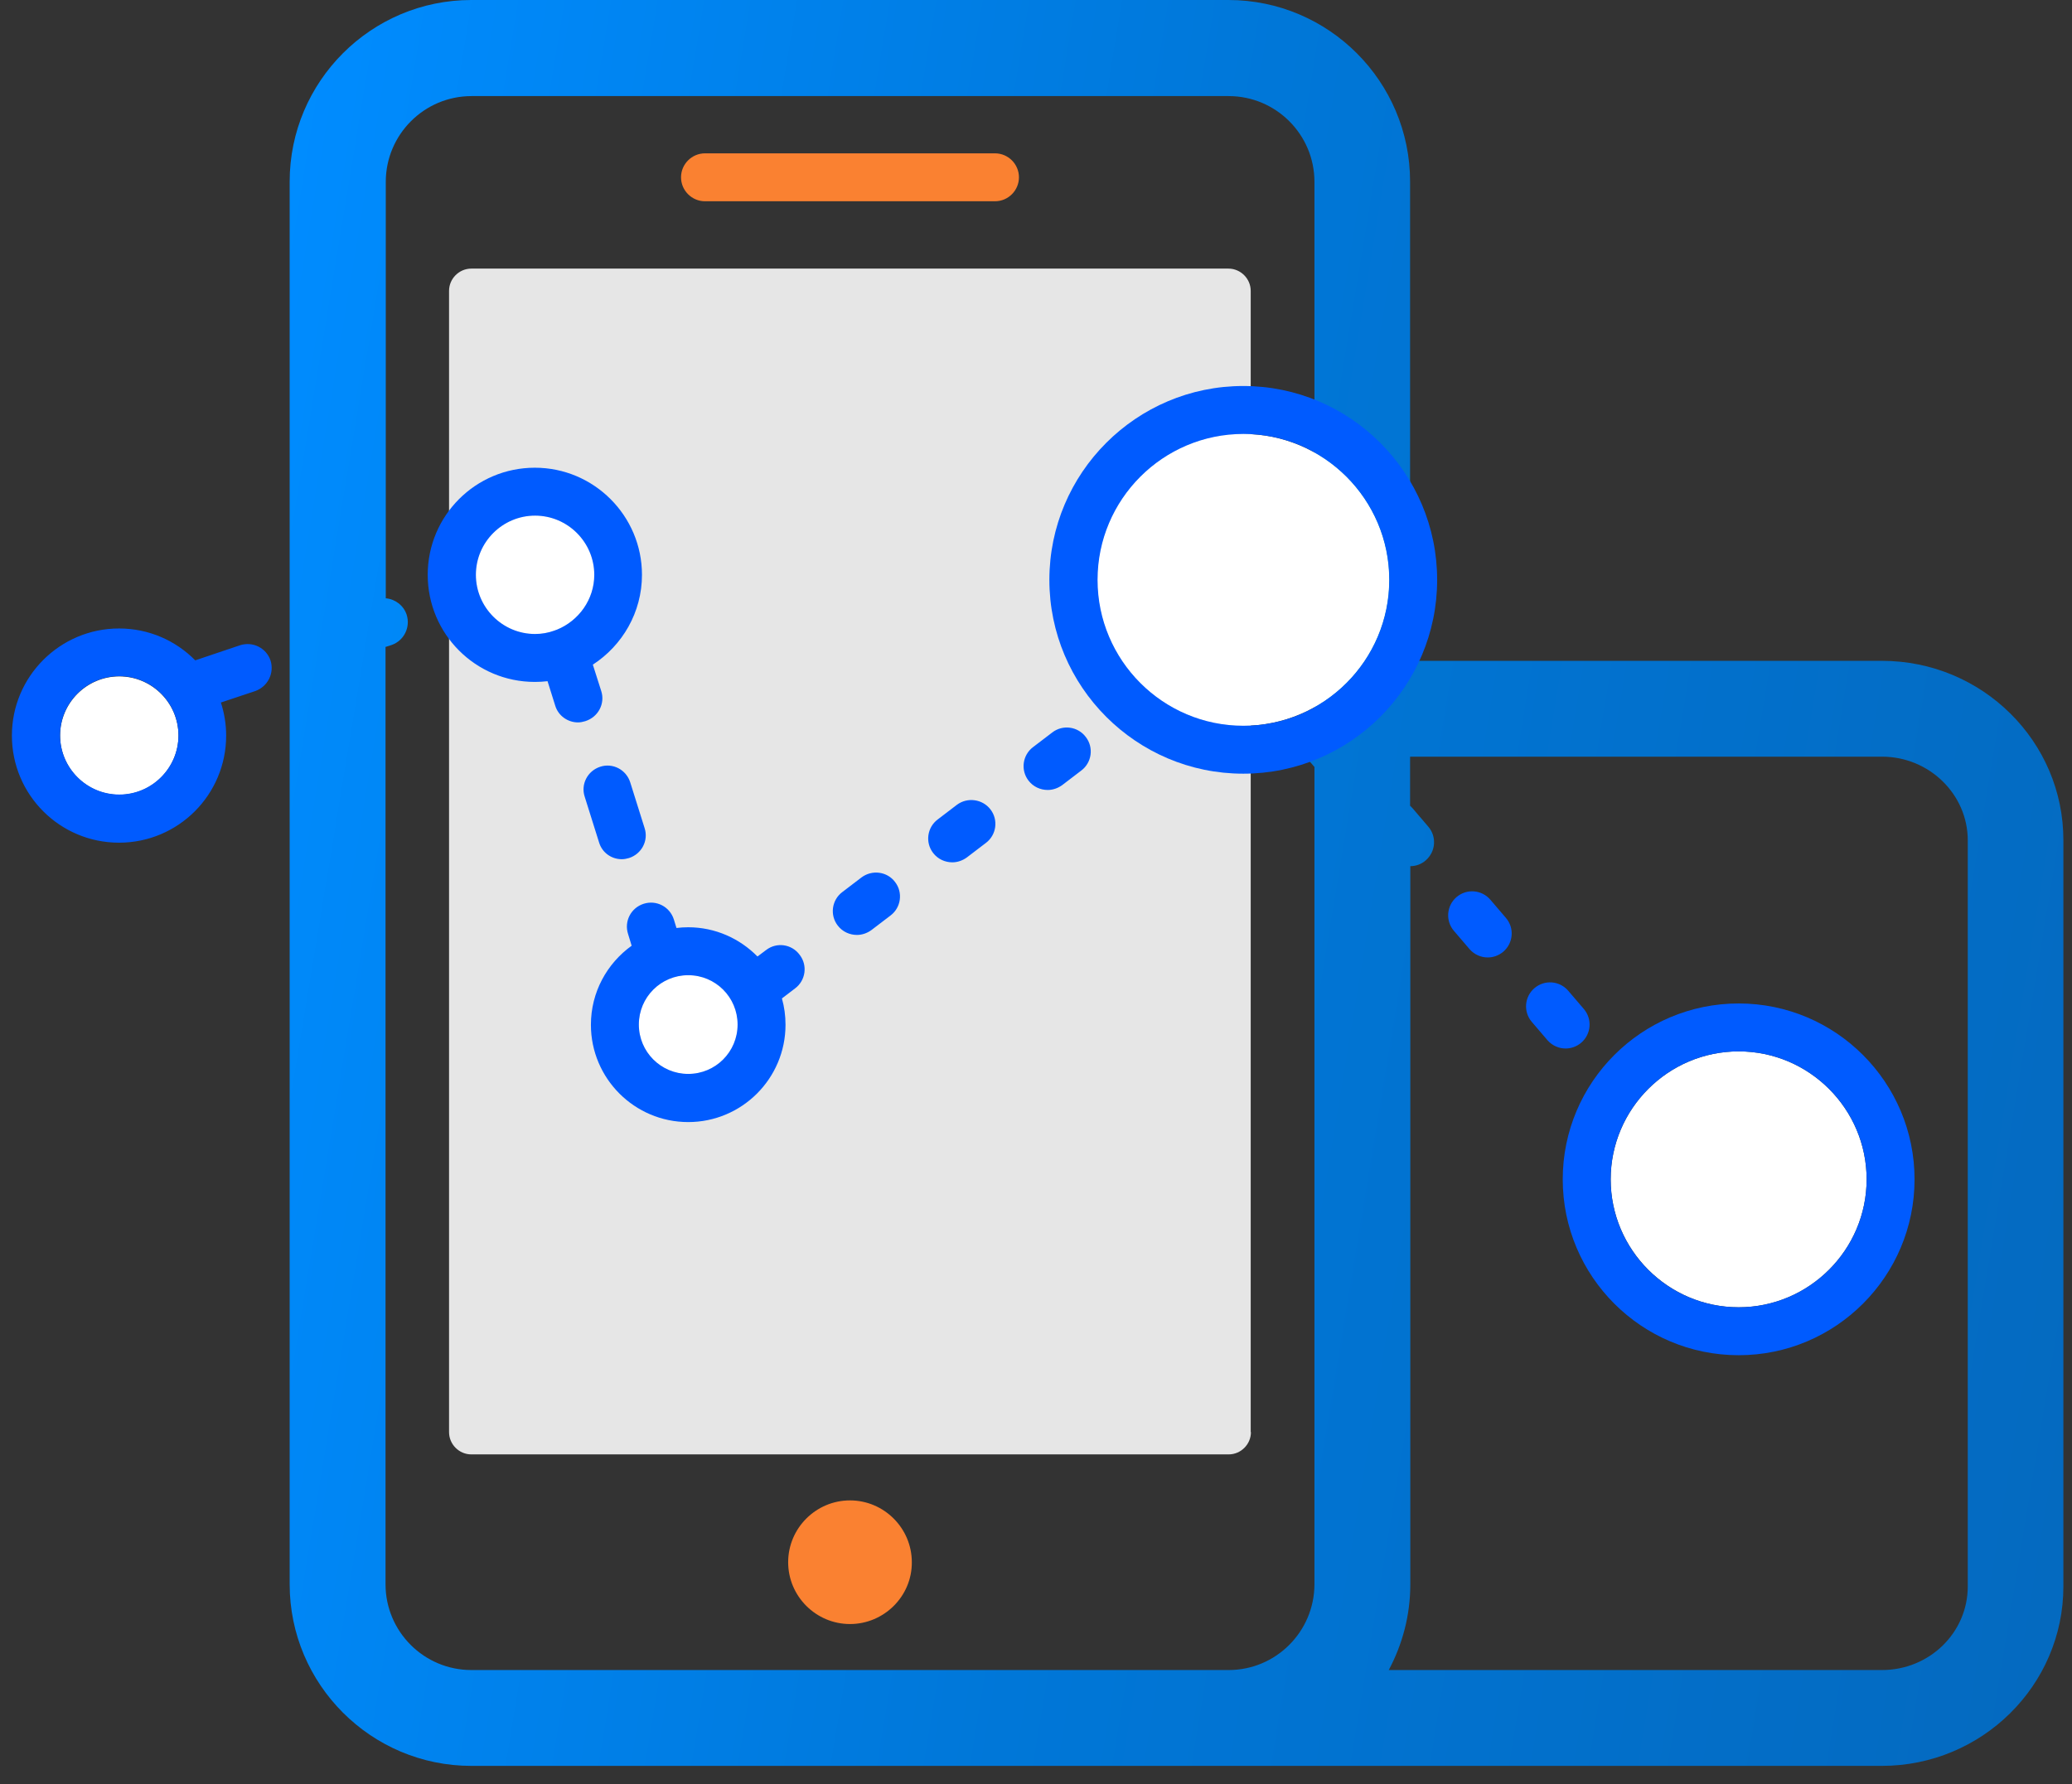
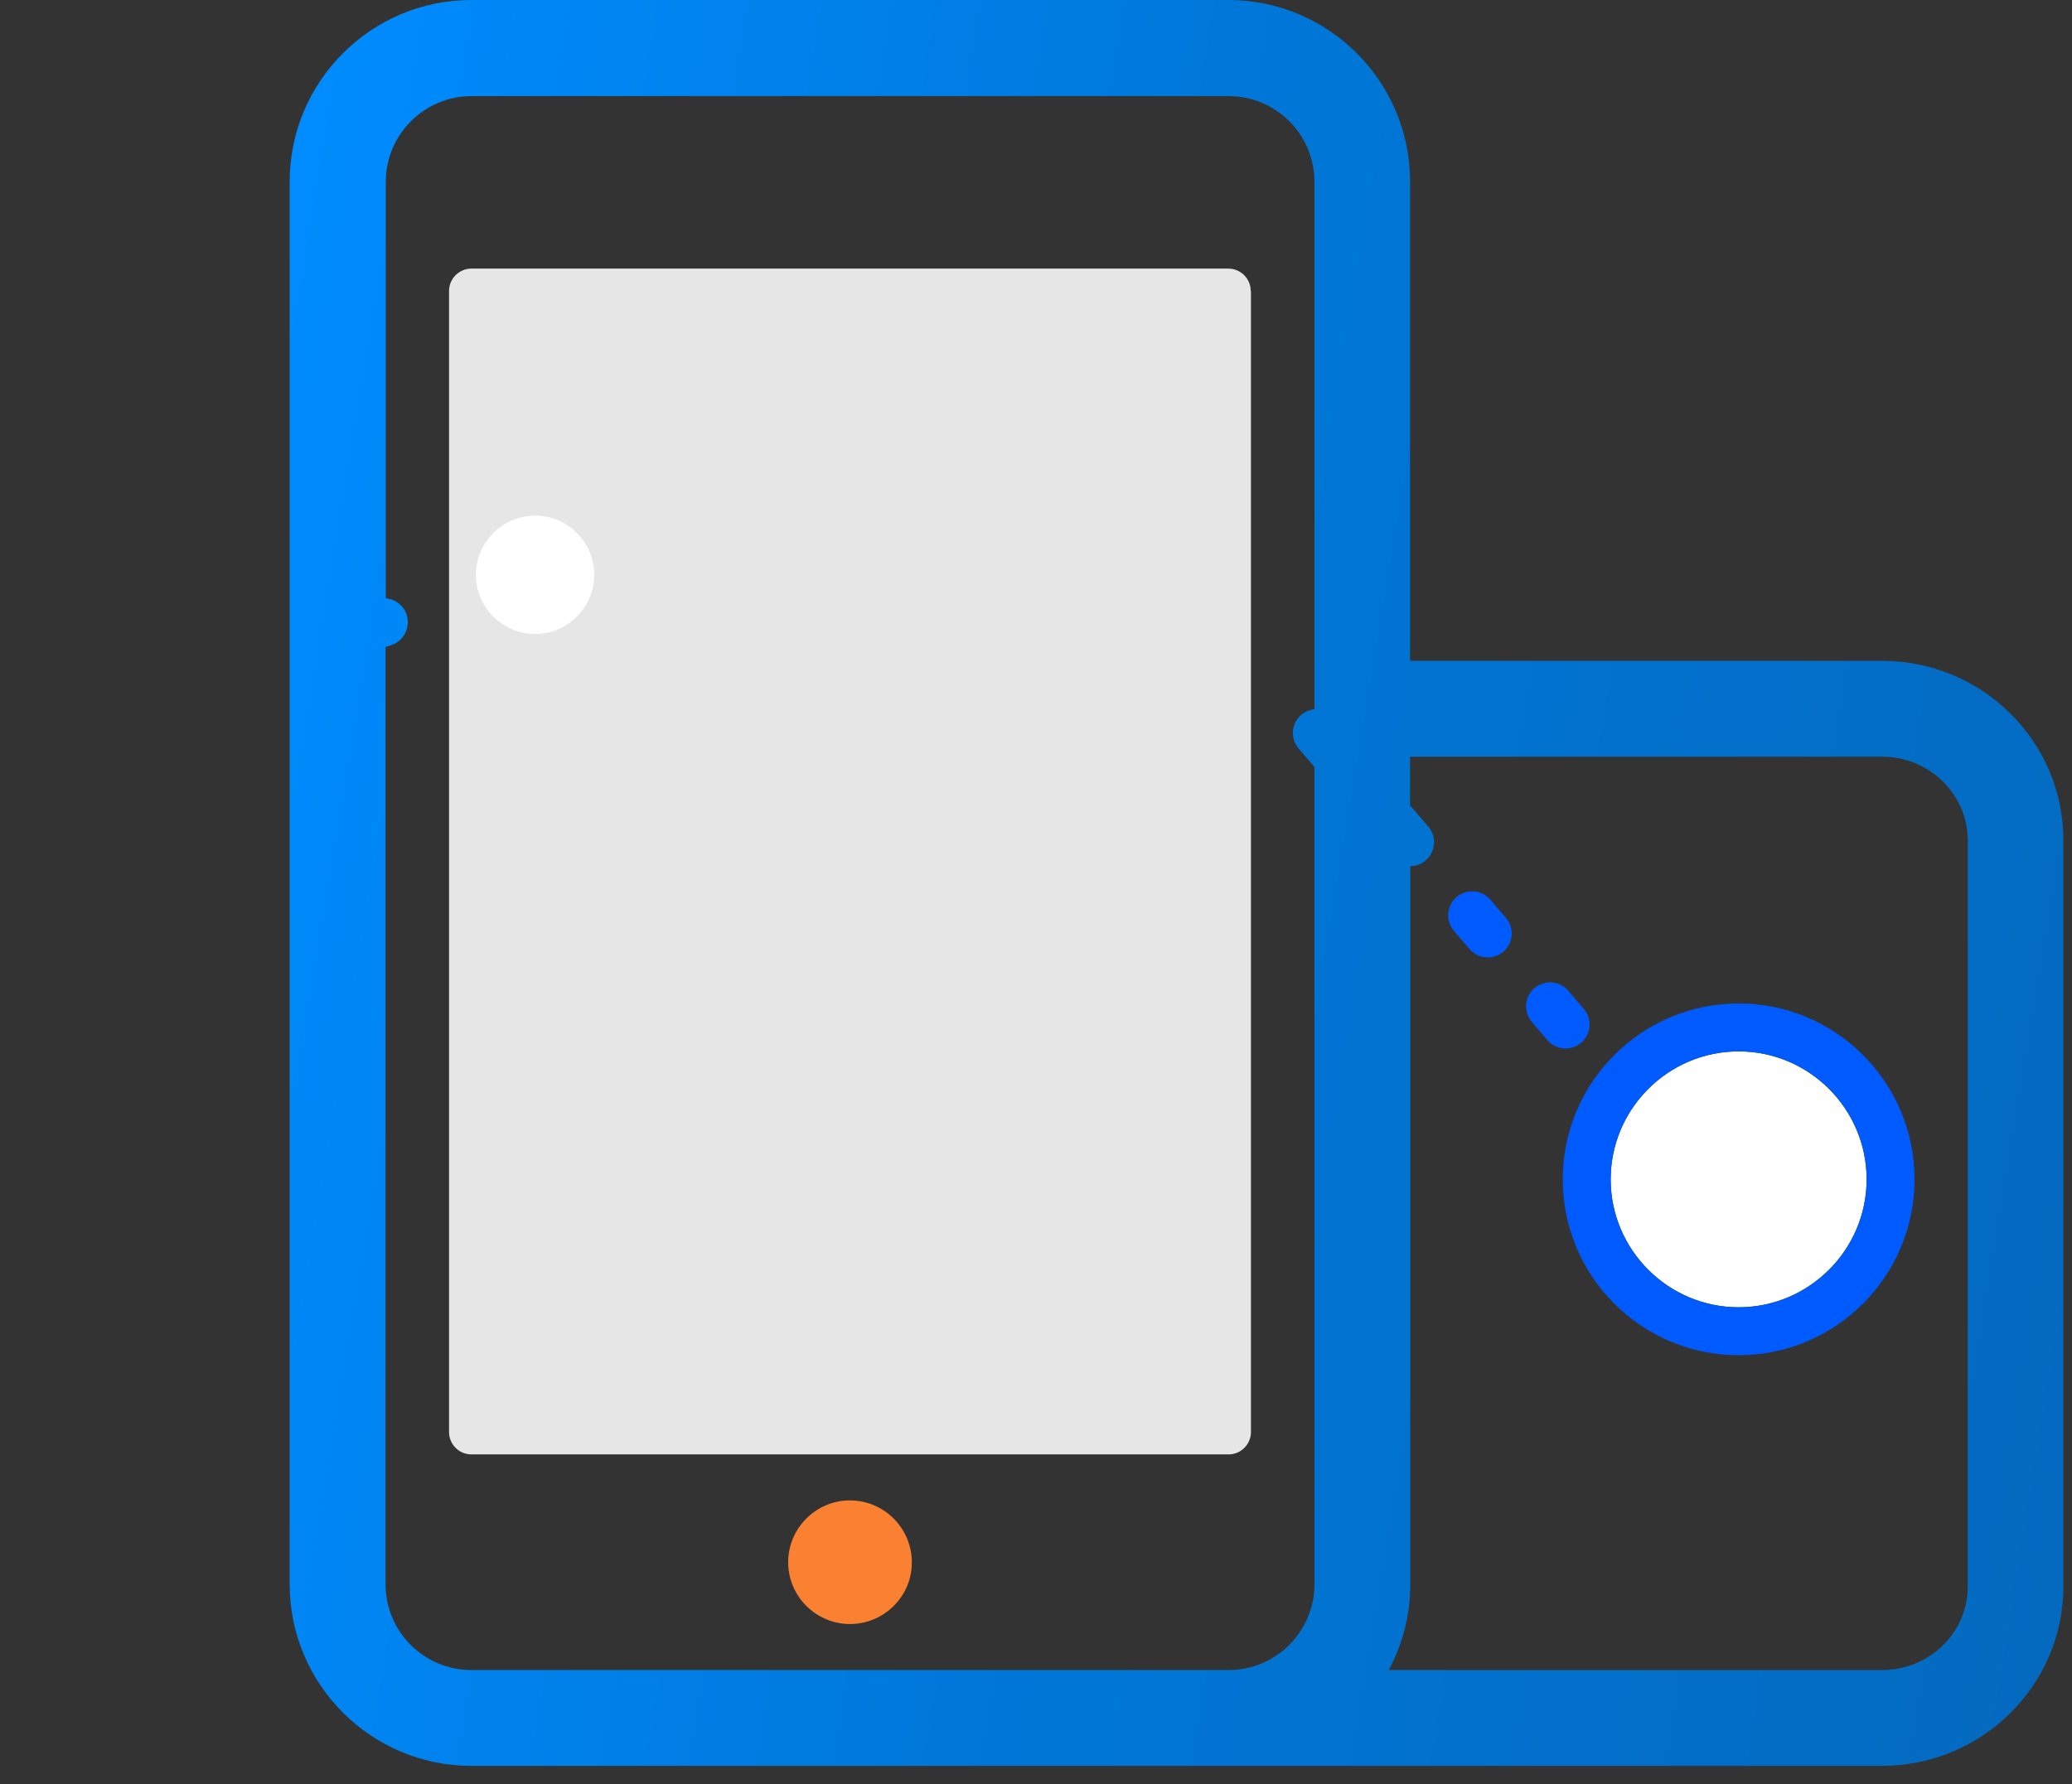
<svg xmlns="http://www.w3.org/2000/svg" width="101" height="87" viewBox="0 0 101 87" fill="none">
  <rect x="0" y="0" width="101" height="87" fill="#333333" stroke="none" />
  <path d="M41.433 79.182C39.774 79.182 38.419 77.827 38.419 76.168C38.419 74.509 39.774 73.154 41.433 73.154C43.092 73.154 44.447 74.509 44.447 76.168C44.459 77.827 43.092 79.182 41.433 79.182Z" fill="#FA8131" />
-   <path d="M60.977 69.825C60.977 70.421 60.487 70.911 59.891 70.911H22.975C22.379 70.911 21.889 70.421 21.889 69.825V14.182C21.889 13.586 22.379 13.096 22.975 13.096H59.879C60.475 13.096 60.966 13.586 60.966 14.182V69.825H60.977Z" fill="#E6E6E6" />
+   <path d="M60.977 69.825C60.977 70.421 60.487 70.911 59.891 70.911H22.975C22.379 70.911 21.889 70.421 21.889 69.825V14.182C21.889 13.586 22.379 13.096 22.975 13.096H59.879C60.475 13.096 60.966 13.586 60.966 14.182H60.977Z" fill="#E6E6E6" />
  <path d="M26.083 25.14C24.494 25.14 23.197 26.437 23.197 28.026C23.197 29.614 24.494 30.911 26.083 30.911C27.672 30.911 28.968 29.614 28.968 28.026C28.968 26.437 27.672 25.14 26.083 25.14ZM84.751 51.261C81.316 51.261 78.513 54.065 78.513 57.5C78.513 60.934 81.316 63.738 84.751 63.738C88.186 63.738 90.989 60.934 90.989 57.5C90.989 54.065 88.186 51.261 84.751 51.261Z" fill="white" />
  <path d="M84.751 48.925C80.019 48.925 76.176 52.769 76.176 57.5C76.176 62.231 80.019 66.075 84.751 66.075C89.482 66.075 93.325 62.231 93.325 57.5C93.325 52.769 89.482 48.925 84.751 48.925ZM78.512 57.5C78.512 54.065 81.316 51.262 84.751 51.262C88.185 51.262 90.989 54.065 90.989 57.5C90.989 60.934 88.185 63.738 84.751 63.738C81.304 63.738 78.512 60.934 78.512 57.5Z" fill="#005BFF" />
-   <path d="M33.548 47.547C32.216 47.547 31.141 48.621 31.141 49.953C31.141 51.285 32.216 52.36 33.548 52.36C34.88 52.36 35.954 51.285 35.954 49.953C35.954 48.621 34.868 47.547 33.548 47.547ZM5.814 32.979C4.225 32.979 2.929 34.276 2.929 35.864C2.929 37.453 4.225 38.75 5.814 38.75C7.403 38.75 8.7 37.453 8.7 35.864C8.7 34.276 7.403 32.979 5.814 32.979Z" fill="white" />
-   <path d="M13.185 32.196C12.975 31.589 12.321 31.262 11.702 31.46L9.517 32.196C8.571 31.238 7.262 30.642 5.802 30.642C2.928 30.642 0.58 32.979 0.58 35.864C0.58 38.75 2.917 41.086 5.802 41.086C8.688 41.086 11.024 38.75 11.024 35.864C11.024 35.304 10.931 34.755 10.767 34.252L12.449 33.691C13.057 33.469 13.384 32.815 13.185 32.196ZM5.814 38.738C4.225 38.738 2.928 37.441 2.928 35.853C2.928 34.264 4.225 32.967 5.814 32.967C7.402 32.967 8.699 34.264 8.699 35.853C8.699 37.441 7.402 38.738 5.814 38.738ZM29.307 33.691L28.898 32.406C30.335 31.472 31.293 29.86 31.293 28.026C31.293 25.152 28.956 22.804 26.071 22.804C23.185 22.804 20.849 25.14 20.849 28.026C20.849 30.911 23.185 33.248 26.071 33.248C26.281 33.248 26.491 33.236 26.69 33.212L27.064 34.404C27.216 34.906 27.683 35.222 28.174 35.222C28.29 35.222 28.407 35.198 28.524 35.163C29.166 34.965 29.505 34.299 29.307 33.691ZM27.145 30.701C27.099 30.712 27.052 30.736 27.017 30.747C26.725 30.853 26.41 30.911 26.082 30.911C24.494 30.911 23.197 29.614 23.197 28.026C23.197 26.437 24.494 25.14 26.082 25.14C27.671 25.14 28.968 26.437 28.968 28.026C28.968 29.229 28.209 30.268 27.145 30.701ZM30.311 41.892C30.428 41.892 30.545 41.869 30.662 41.834C31.281 41.635 31.62 40.981 31.421 40.374L30.72 38.142C30.522 37.523 29.867 37.184 29.26 37.383C28.641 37.582 28.302 38.236 28.501 38.843L29.202 41.075C29.353 41.577 29.809 41.892 30.311 41.892ZM41.994 42.78L41.059 43.493C40.545 43.878 40.44 44.614 40.837 45.128C41.071 45.432 41.421 45.584 41.772 45.584C42.017 45.584 42.262 45.502 42.473 45.35L43.407 44.638C43.921 44.252 44.026 43.516 43.629 43.002C43.244 42.488 42.508 42.395 41.994 42.78ZM52.928 35.934C52.543 35.42 51.807 35.315 51.293 35.712L50.358 36.425C49.844 36.811 49.739 37.547 50.136 38.061C50.37 38.364 50.72 38.516 51.071 38.516C51.316 38.516 51.561 38.434 51.772 38.283L52.706 37.57C53.22 37.184 53.325 36.448 52.928 35.934ZM46.643 39.24L45.709 39.953C45.194 40.339 45.089 41.075 45.487 41.589C45.72 41.892 46.071 42.044 46.421 42.044C46.666 42.044 46.912 41.962 47.122 41.811L48.057 41.098C48.571 40.712 48.676 39.977 48.279 39.462C47.893 38.96 47.157 38.855 46.643 39.24ZM37.344 46.32L36.923 46.635C36.059 45.759 34.867 45.21 33.547 45.21C33.349 45.21 33.162 45.222 32.975 45.245L32.846 44.825C32.648 44.206 31.994 43.867 31.375 44.065C30.755 44.264 30.416 44.918 30.615 45.537L30.79 46.11C29.587 46.974 28.804 48.376 28.804 49.965C28.804 52.582 30.93 54.708 33.547 54.708C36.164 54.708 38.29 52.582 38.29 49.965C38.29 49.521 38.232 49.089 38.115 48.68L38.758 48.189C39.272 47.804 39.377 47.068 38.98 46.554C38.594 46.028 37.858 45.923 37.344 46.32ZM31.141 49.953C31.141 48.621 32.216 47.547 33.547 47.547C34.879 47.547 35.954 48.621 35.954 49.953C35.954 51.285 34.879 52.36 33.547 52.36C32.216 52.36 31.141 51.285 31.141 49.953Z" fill="#005BFF" />
  <path d="M91.737 32.22H68.735V8.855C68.735 3.972 64.763 0 59.879 0H22.975C18.092 0 14.12 3.972 14.12 8.855V77.243C14.12 82.126 18.092 86.098 22.975 86.098H91.725C96.608 86.098 100.58 82.173 100.58 77.348V40.981C100.592 36.145 96.62 32.22 91.737 32.22ZM59.891 81.425H22.975C20.674 81.425 18.793 79.556 18.793 77.243V31.542L19.085 31.449C19.692 31.238 20.02 30.584 19.821 29.965C19.669 29.509 19.249 29.206 18.805 29.171V8.867C18.805 6.565 20.674 4.685 22.987 4.685H59.891C62.193 4.685 64.073 6.554 64.073 8.867V34.579C63.851 34.603 63.618 34.696 63.431 34.848C62.94 35.269 62.882 36.005 63.302 36.495L64.062 37.383L64.073 37.395V77.255C64.062 79.556 62.193 81.425 59.891 81.425ZM95.919 77.348C95.919 79.603 94.05 81.425 91.737 81.425H67.695C68.361 80.175 68.746 78.762 68.746 77.243V42.231C69.015 42.231 69.284 42.138 69.494 41.951C69.985 41.53 70.043 40.794 69.622 40.304L68.863 39.416C68.828 39.369 68.781 39.334 68.735 39.287V36.892H91.737C94.038 36.892 95.919 38.727 95.919 40.97V77.348Z" fill="url(#paint0_linear_2002_592)" />
  <path d="M76.444 48.306C76.024 47.815 75.288 47.757 74.797 48.178C74.306 48.598 74.248 49.334 74.669 49.825L75.428 50.713C75.662 50.981 75.989 51.121 76.316 51.121C76.585 51.121 76.853 51.028 77.075 50.841C77.566 50.421 77.624 49.685 77.204 49.194L76.444 48.306ZM72.648 43.867C72.227 43.376 71.491 43.318 71 43.738C70.51 44.159 70.451 44.895 70.872 45.386L71.631 46.273C71.865 46.542 72.192 46.682 72.519 46.682C72.788 46.682 73.056 46.589 73.278 46.402C73.769 45.981 73.828 45.245 73.407 44.755L72.648 43.867Z" fill="#005BFF" />
-   <path d="M48.501 9.813H34.365C33.723 9.813 33.197 9.287 33.197 8.645C33.197 8.002 33.723 7.476 34.365 7.476H48.501C49.144 7.476 49.669 8.002 49.669 8.645C49.669 9.287 49.144 9.813 48.501 9.813Z" fill="#FA8131" />
-   <path d="M60.604 21.157C56.678 21.157 53.489 24.346 53.489 28.271C53.489 32.196 56.678 35.386 60.604 35.386C64.529 35.386 67.718 32.196 67.718 28.271C67.718 24.346 64.529 21.157 60.604 21.157Z" fill="white" />
-   <path d="M60.603 18.82C55.393 18.82 51.152 23.061 51.152 28.271C51.152 33.481 55.393 37.722 60.603 37.722C65.814 37.722 70.054 33.481 70.054 28.271C70.054 23.061 65.814 18.82 60.603 18.82ZM53.501 28.271C53.501 24.346 56.69 21.157 60.615 21.157C64.54 21.157 67.729 24.346 67.729 28.271C67.729 32.196 64.54 35.386 60.615 35.386C56.69 35.386 53.501 32.196 53.501 28.271Z" fill="#005BFF" />
  <defs>
    <linearGradient id="paint0_linear_2002_592" x1="16.337" y1="-7.667" x2="111.583" y2="8.061" gradientUnits="userSpaceOnUse">
      <stop stop-color="#008CFF" />
      <stop offset="0.486" stop-color="#0077D8" />
      <stop offset="1" stop-color="#046AC0" />
    </linearGradient>
  </defs>
</svg>